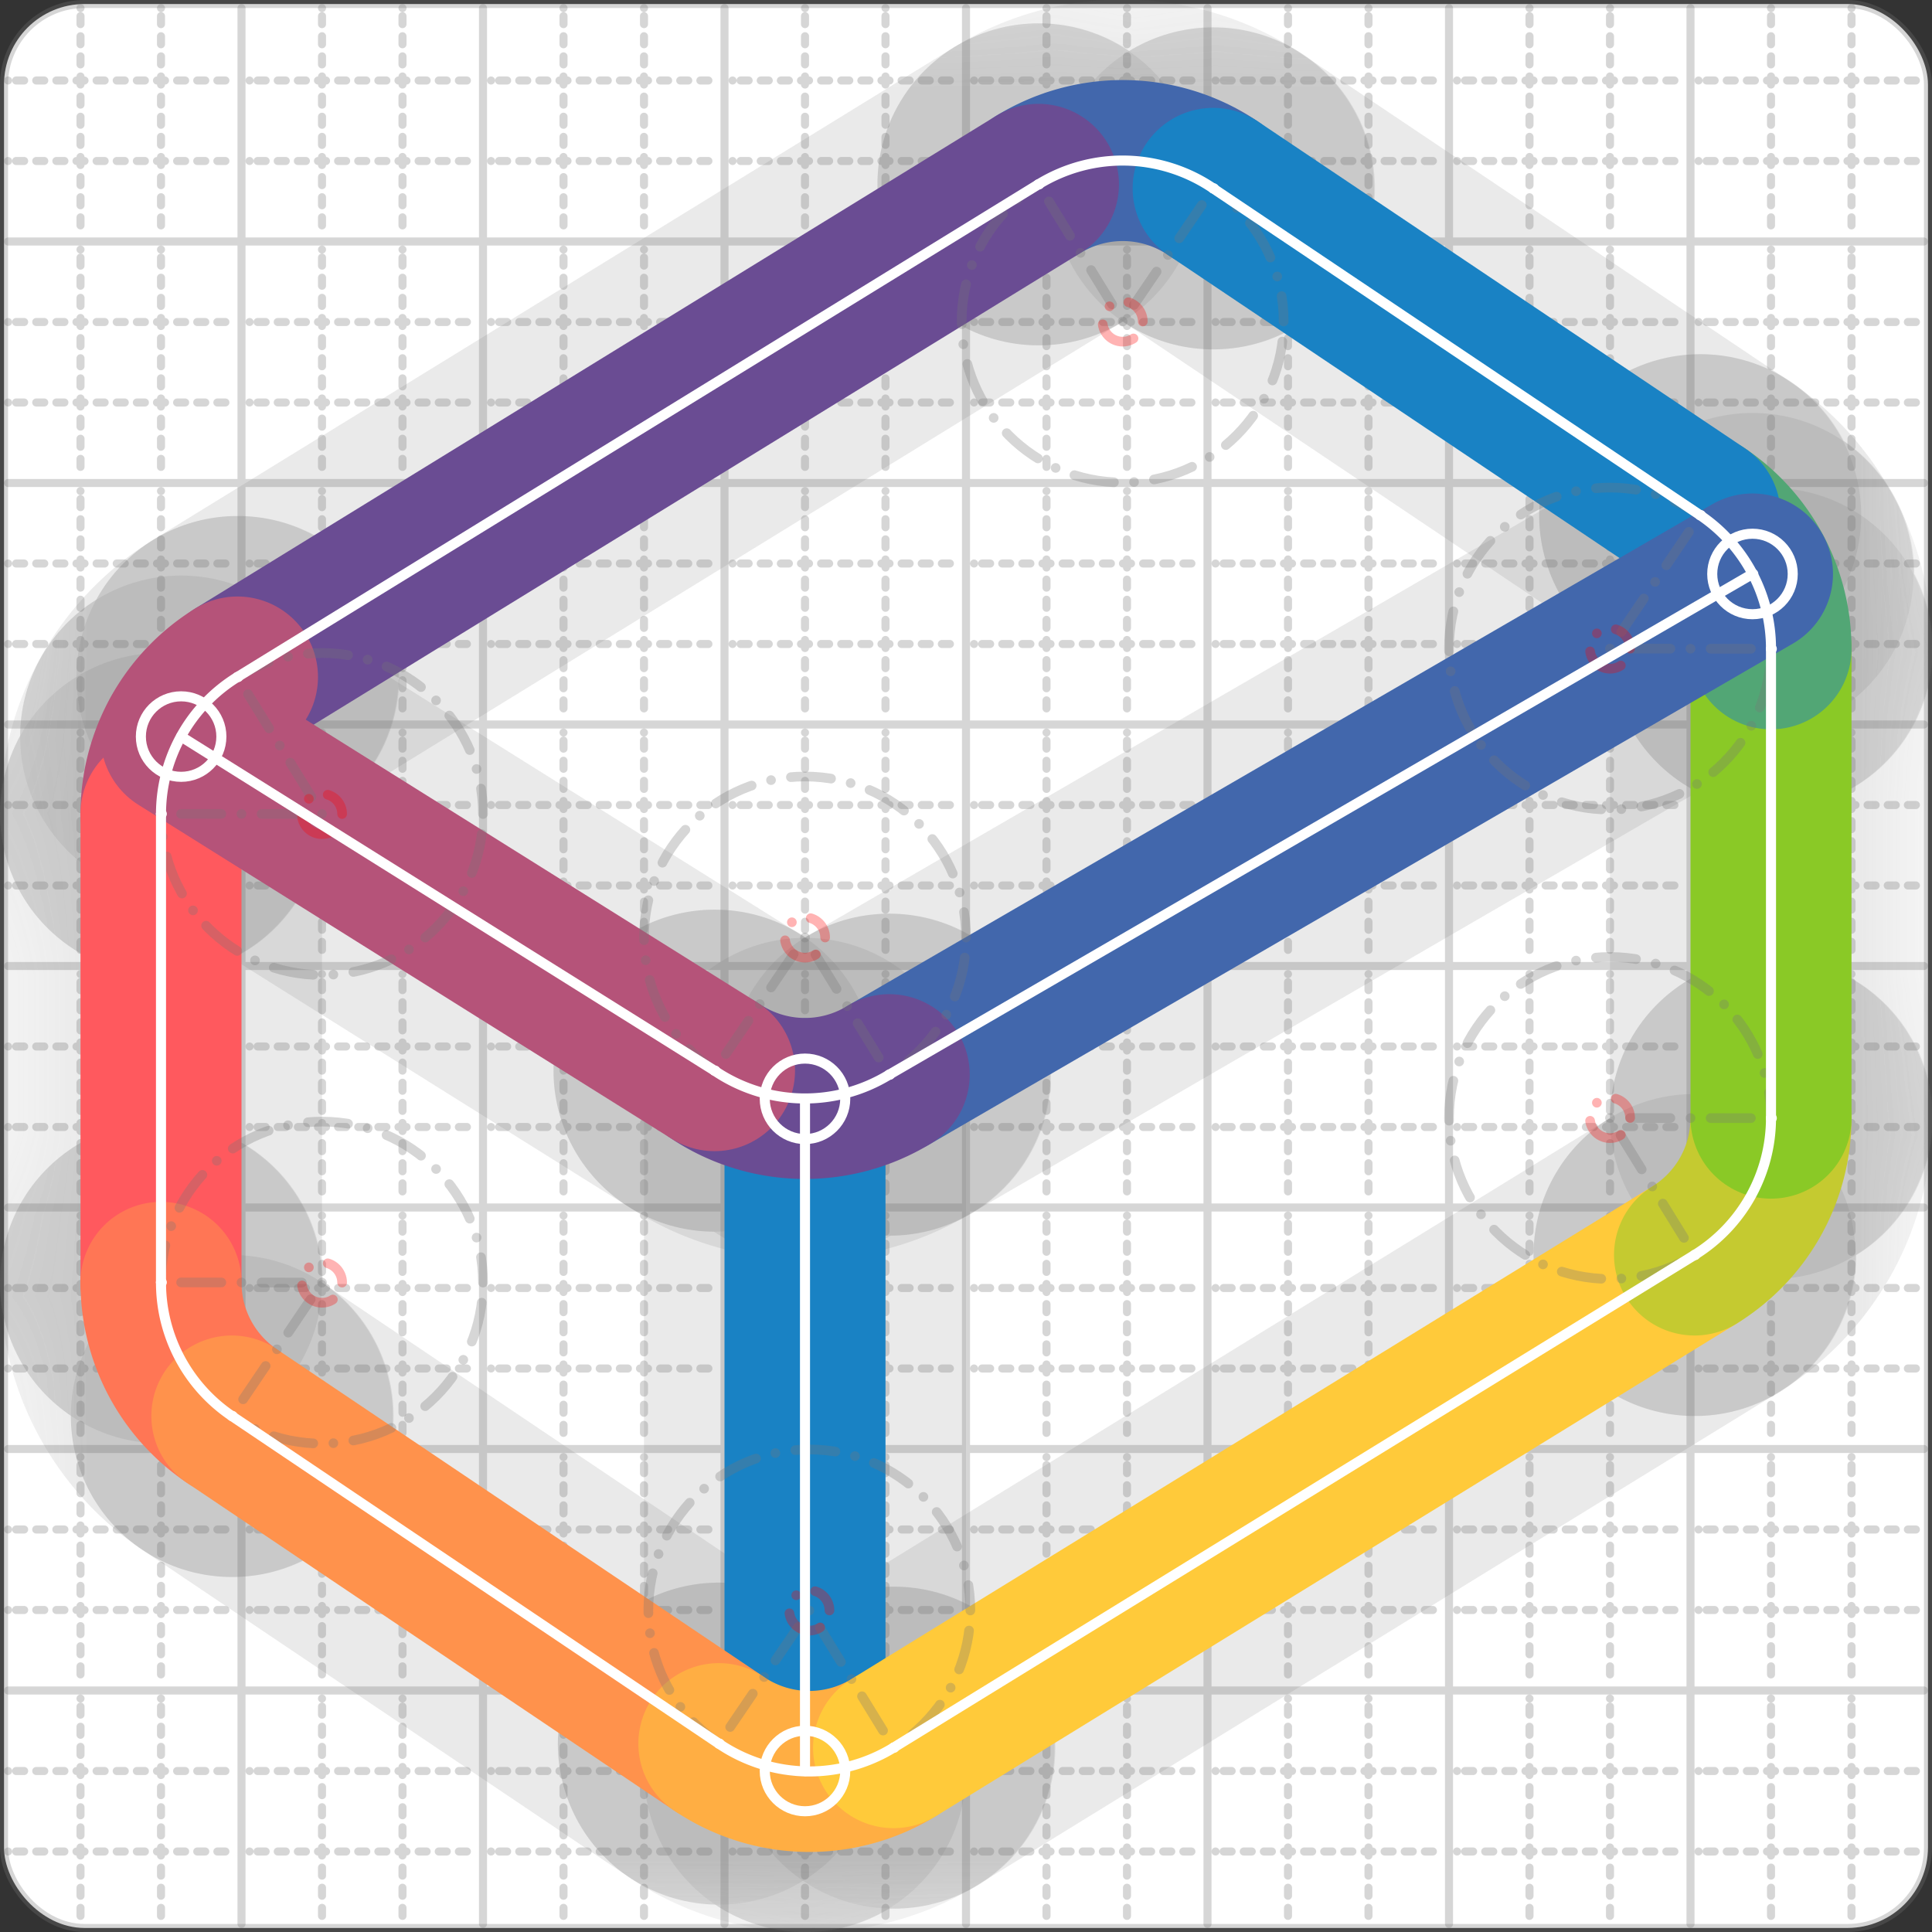
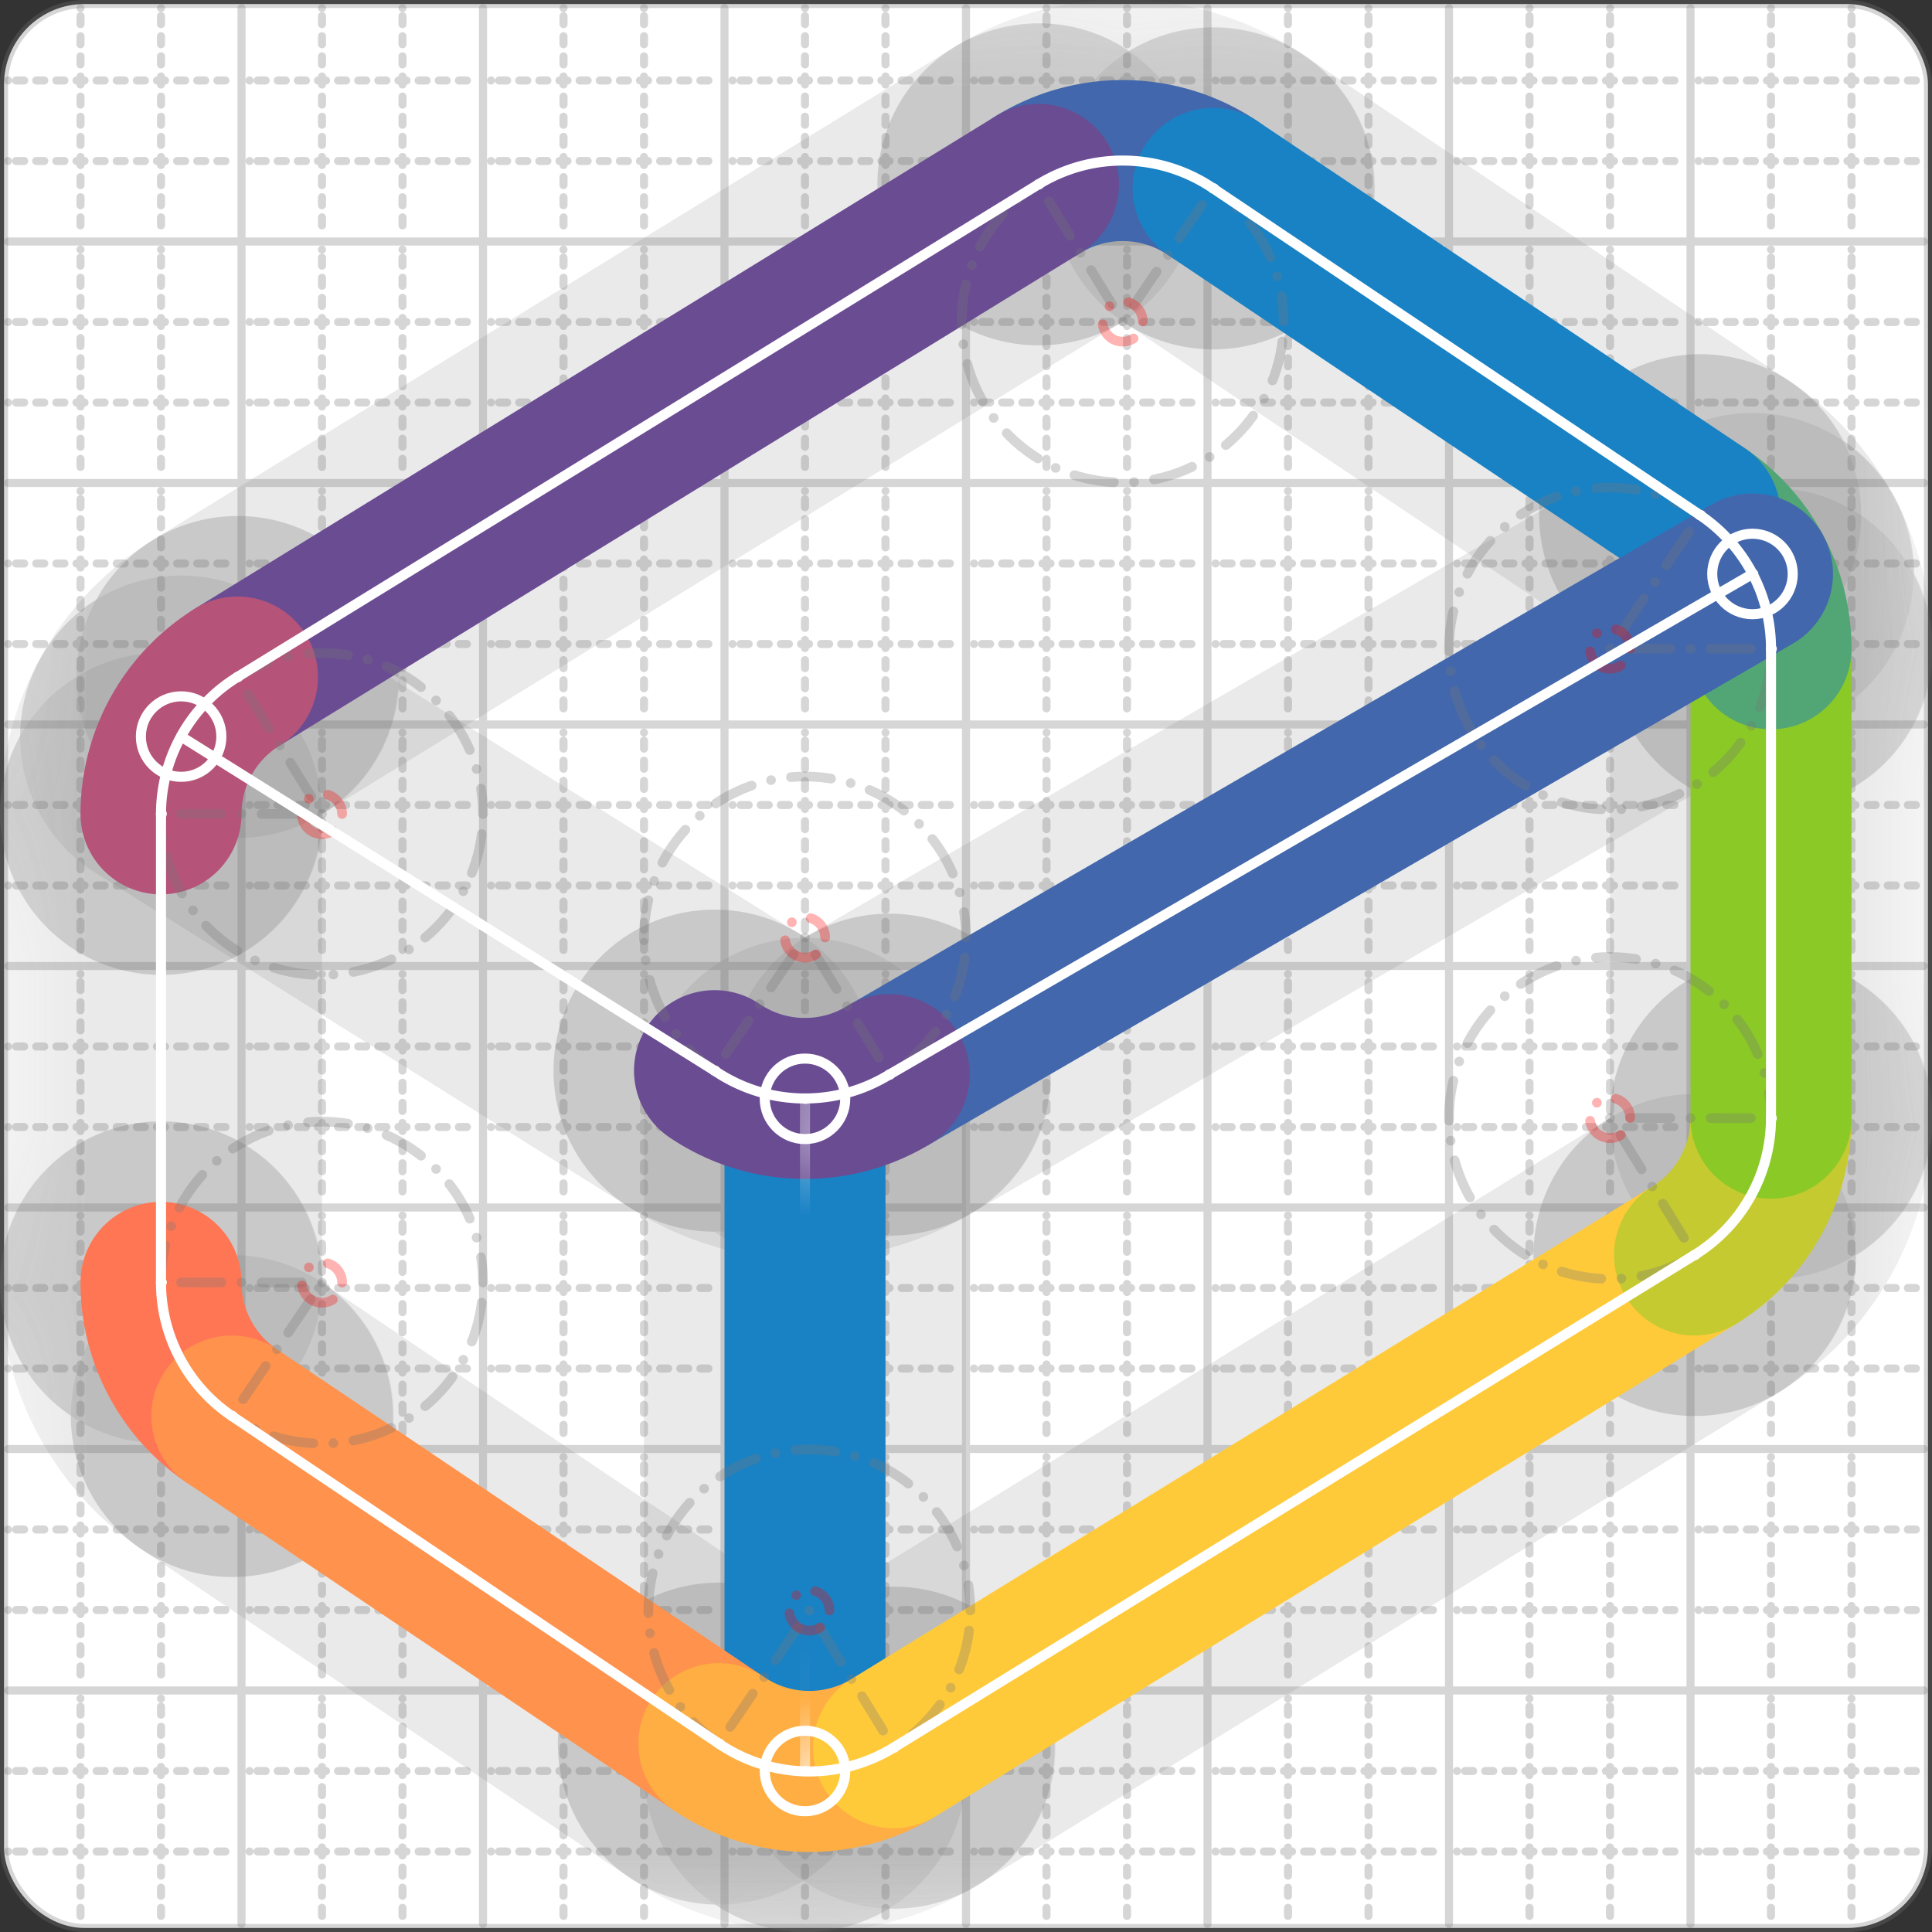
<svg xmlns="http://www.w3.org/2000/svg" width="24" height="24" viewBox="0 0 24 24" fill="none" stroke="currentColor" stroke-width="2" stroke-linecap="round" stroke-linejoin="round">
  <rect x="0" y="0" width="24" height="24" fill="#333333" stroke="none" />
  <style>
  @media screen and (prefers-color-scheme: light) {
    .svg-preview-grid-rect { fill: none }
  }
  @media screen and (prefers-color-scheme: dark) {
    .svg-preview-grid-rect { fill: none }
    .svg
    .svg-preview-grid-group,
    .svg-preview-radii-group,
    .svg-preview-shadow-mask-group,
    .svg-preview-shadow-group {
      stroke: #fff;
    }
  }
</style>
  <g class="svg-preview-grid-group" stroke-linecap="butt" stroke-width="0.1" stroke="#777" stroke-opacity="0.3">
    <rect class="svg-preview-grid-rect" width="23.9" height="23.9" x="0.05" y="0.05" rx="1" fill="#fff" />
    <path stroke-dasharray="0 0.1 0.1 0.15 0.1 0.15 0.1 0.15 0.1 0.15 0.1 0.15 0.1 0.15 0.1 0.15 0.1 0.15 0.1 0.15 0.1 0.15 0.1 0.15 0 0.15" stroke-width="0.1" d="M0.1 1h23.8M1 0.1v23.8M0.1 2h23.8M2 0.1v23.8M0.1 4h23.8M4 0.1v23.8M0.1 5h23.8M5 0.1v23.8M0.1 7h23.8M7 0.1v23.8M0.1 8h23.8M8 0.1v23.8M0.1 10h23.8M10 0.1v23.8M0.1 11h23.8M11 0.1v23.8M0.1 13h23.8M13 0.1v23.8M0.1 14h23.8M14 0.1v23.8M0.1 16h23.8M16 0.1v23.8M0.1 17h23.8M17 0.1v23.8M0.1 19h23.8M19 0.1v23.8M0.1 20h23.8M20 0.1v23.8M0.1 22h23.8M22 0.1v23.8M0.1 23h23.8M23 0.1v23.8" />
    <path d="M0.1 3h23.8M3 0.1v23.8M0.1 6h23.8M6 0.1v23.8M0.1 9h23.8M9 0.1v23.8M0.1 12h23.8M12 0.1v23.8M0.1 15h23.8M15 0.1v23.8M0.1 18h23.8M18 0.1v23.8M0.1 21h23.8M21 0.1v23.8" />
  </g>
  <g class="svg-preview-shadow-mask-group" stroke-width="4" stroke="#777" stroke-opacity="0.15">
    <mask id="svg-preview-shadow-mask-0" maskUnits="userSpaceOnUse" stroke-opacity="1" stroke-width="4" stroke="#000">
      <rect x="0" y="0" width="24" height="24" fill="#fff" stroke="none" rx="1" />
      <path d="M10 22h.01M10 13.65h.01" />
    </mask>
    <mask id="svg-preview-shadow-mask-1" maskUnits="userSpaceOnUse" stroke-opacity="1" stroke-width="4" stroke="#000">
      <rect x="0" y="0" width="24" height="24" fill="#fff" stroke="none" rx="1" />
      <path d="M15.07 2.34h.01M12.9 2.29h.01M2.95 8.41h.01M2 10.11h.01M2 15.93h.01M2.88 17.59h.01M8.93 21.66h.01M11.1 21.71h.01M21.05 15.59h.01M22 13.89h.01M22 8.06h.01M21.12 6.4h.01" />
    </mask>
    <mask id="svg-preview-shadow-mask-2" maskUnits="userSpaceOnUse" stroke-opacity="1" stroke-width="4" stroke="#000">
      <rect x="0" y="0" width="24" height="24" fill="#fff" stroke="none" rx="1" />
      <path d="M21.77 7.13h.01M11.046 13.35h.01M8.876 13.3h.01M2.25 9.15h.01" />
    </mask>
  </g>
  <g class="svg-preview-shadow-group" stroke-width="4" stroke="#777" stroke-opacity="0.15">
    <path mask="url(#svg-preview-shadow-mask-0)" d="M 10 22 L 10 13.65" />
    <path mask="url(#svg-preview-shadow-mask-1)" d="M 15.07 2.34 A2 2 0 0 0 12.9 2.29" />
    <path mask="url(#svg-preview-shadow-mask-1)" d="M 12.9 2.29 L 2.95 8.41" />
    <path mask="url(#svg-preview-shadow-mask-1)" d="M 2.95 8.41 A2 2 0 0 0 2 10.11" />
    <path mask="url(#svg-preview-shadow-mask-1)" d="M 2 10.11 L 2 15.93" />
    <path mask="url(#svg-preview-shadow-mask-1)" d="M 2 15.93 A2 2 0 0 0 2.88 17.59" />
    <path mask="url(#svg-preview-shadow-mask-1)" d="M 2.88 17.59 L 8.93 21.66" />
    <path mask="url(#svg-preview-shadow-mask-1)" d="M 8.93 21.66 A2 2 0 0 0 11.1 21.71" />
    <path mask="url(#svg-preview-shadow-mask-1)" d="M 11.1 21.71 L 21.05 15.59" />
    <path mask="url(#svg-preview-shadow-mask-1)" d="M 21.05 15.59 A2 2 0 0 0 22 13.89" />
    <path mask="url(#svg-preview-shadow-mask-1)" d="M 22 13.89 L 22 8.06" />
    <path mask="url(#svg-preview-shadow-mask-1)" d="M 22 8.06 A2 2 0 0 0 21.12 6.4" />
    <path mask="url(#svg-preview-shadow-mask-1)" d="M 21.12 6.4 L 15.07 2.34" />
    <path mask="url(#svg-preview-shadow-mask-2)" d="M 21.77 7.13 L 11.046 13.35" />
    <path mask="url(#svg-preview-shadow-mask-2)" d="M 11.046 13.35 A2 2 0 0 1 8.876 13.3" />
    <path mask="url(#svg-preview-shadow-mask-2)" d="M 8.876 13.3 L 2.25 9.15" />
    <path d="M10 22h.01M10 13.65h.01M15.07 2.34h.01M12.9 2.29h.01M2.95 8.41h.01M2 10.11h.01M2 15.93h.01M2.88 17.59h.01M8.93 21.66h.01M11.1 21.71h.01M21.05 15.59h.01M22 13.89h.01M22 8.06h.01M21.12 6.4h.01M21.77 7.13h.01M11.046 13.35h.01M8.876 13.3h.01M2.25 9.15h.01" />
  </g>
  <g class="svg-preview-handles-group" stroke-width="0.12" stroke="#777" stroke-opacity="0.6" />
  <g class="svg-preview-colored-path-group">
    <path d="M 10 22 L 10 13.65" stroke="#1982c4" />
    <path d="M 15.07 2.34 A2 2 0 0 0 12.9 2.29" stroke="#4267AC" />
    <path d="M 12.9 2.29 L 2.95 8.41" stroke="#6a4c93" />
    <path d="M 2.95 8.41 A2 2 0 0 0 2 10.11" stroke="#B55379" />
-     <path d="M 2 10.11 L 2 15.93" stroke="#FF595E" />
    <path d="M 2 15.93 A2 2 0 0 0 2.88 17.59" stroke="#FF7655" />
    <path d="M 2.88 17.59 L 8.93 21.66" stroke="#ff924c" />
    <path d="M 8.93 21.66 A2 2 0 0 0 11.1 21.71" stroke="#FFAE43" />
    <path d="M 11.1 21.71 L 21.05 15.59" stroke="#ffca3a" />
    <path d="M 21.05 15.59 A2 2 0 0 0 22 13.89" stroke="#C5CA30" />
    <path d="M 22 13.89 L 22 8.06" stroke="#8ac926" />
    <path d="M 22 8.06 A2 2 0 0 0 21.12 6.4" stroke="#52A675" />
    <path d="M 21.12 6.4 L 15.07 2.34" stroke="#1982c4" />
    <path d="M 21.77 7.13 L 11.046 13.35" stroke="#4267AC" />
    <path d="M 11.046 13.35 A2 2 0 0 1 8.876 13.3" stroke="#6a4c93" />
-     <path d="M 8.876 13.3 L 2.25 9.15" stroke="#B55379" />
  </g>
  <g class="svg-preview-radii-group" stroke-width="0.12" stroke-dasharray="0 0.25 0.25" stroke="#777" stroke-opacity="0.3">
    <path d="M15.07 2.34 13.946 3.994 12.9 2.29" />
    <circle cy="3.994" cx="13.946" r="0.25" stroke-dasharray="0" stroke="red" />
    <circle cy="3.994" cx="13.946" r="2" />
    <path d="M2.95 8.41 4 10.112 2 10.11" />
    <circle cy="10.112" cx="4" r="0.25" stroke-dasharray="0" stroke="red" />
    <circle cy="10.112" cx="4" r="2" />
    <path d="M2 15.93 4 15.933 2.88 17.59" />
    <circle cy="15.933" cx="4" r="0.25" stroke-dasharray="0" stroke="red" />
    <circle cy="15.933" cx="4" r="2" />
    <path d="M8.93 21.66 10.054 20.006 11.1 21.71" />
    <circle cy="20.006" cx="10.054" r="0.25" stroke-dasharray="0" stroke="red" />
    <circle cy="20.006" cx="10.054" r="2" />
    <path d="M21.05 15.59 20 13.888 22 13.89" />
    <circle cy="13.888" cx="20" r="0.25" stroke-dasharray="0" stroke="red" />
    <circle cy="13.888" cx="20" r="2" />
    <path d="M22 8.06 20 8.057 21.12 6.4" />
    <circle cy="8.057" cx="20" r="0.25" stroke-dasharray="0" stroke="red" />
    <circle cy="8.057" cx="20" r="2" />
    <path d="M11.046 13.35 10 11.646 8.876 13.3" />
    <circle cy="11.646" cx="10" r="0.25" stroke-dasharray="0" stroke="red" />
    <circle cy="11.646" cx="10" r="2" />
  </g>
  <g class="svg-preview-control-path-marker-mask-group" stroke-width="1" stroke="#000">
    <mask id="svg-preview-control-path-marker-mask-0" maskUnits="userSpaceOnUse">
-       <rect x="0" y="0" width="24" height="24" fill="#fff" stroke="none" rx="1" />
      <path d="M10 22h.01" />
      <path d="M10 13.65h.01" />
    </mask>
    <mask id="svg-preview-control-path-marker-mask-1" maskUnits="userSpaceOnUse">
      <rect x="0" y="0" width="24" height="24" fill="#fff" stroke="none" rx="1" />
-       <path d="M15.07 2.34h.01" />
      <path d="M12.9 2.29h.01" />
    </mask>
    <mask id="svg-preview-control-path-marker-mask-2" maskUnits="userSpaceOnUse">
      <rect x="0" y="0" width="24" height="24" fill="#fff" stroke="none" rx="1" />
      <path d="M12.9 2.29h.01" />
      <path d="M2.95 8.41h.01" />
    </mask>
    <mask id="svg-preview-control-path-marker-mask-3" maskUnits="userSpaceOnUse">
      <rect x="0" y="0" width="24" height="24" fill="#fff" stroke="none" rx="1" />
      <path d="M2.95 8.41h.01" />
      <path d="M2 10.11h.01" />
    </mask>
    <mask id="svg-preview-control-path-marker-mask-4" maskUnits="userSpaceOnUse">
      <rect x="0" y="0" width="24" height="24" fill="#fff" stroke="none" rx="1" />
      <path d="M2 10.11h.01" />
      <path d="M2 15.93h.01" />
    </mask>
    <mask id="svg-preview-control-path-marker-mask-5" maskUnits="userSpaceOnUse">
      <rect x="0" y="0" width="24" height="24" fill="#fff" stroke="none" rx="1" />
      <path d="M2 15.93h.01" />
      <path d="M2.88 17.59h.01" />
    </mask>
    <mask id="svg-preview-control-path-marker-mask-6" maskUnits="userSpaceOnUse">
      <rect x="0" y="0" width="24" height="24" fill="#fff" stroke="none" rx="1" />
      <path d="M2.88 17.59h.01" />
      <path d="M8.93 21.66h.01" />
    </mask>
    <mask id="svg-preview-control-path-marker-mask-7" maskUnits="userSpaceOnUse">
      <rect x="0" y="0" width="24" height="24" fill="#fff" stroke="none" rx="1" />
      <path d="M8.93 21.66h.01" />
      <path d="M11.1 21.71h.01" />
    </mask>
    <mask id="svg-preview-control-path-marker-mask-8" maskUnits="userSpaceOnUse">
      <rect x="0" y="0" width="24" height="24" fill="#fff" stroke="none" rx="1" />
      <path d="M11.1 21.71h.01" />
      <path d="M21.05 15.59h.01" />
    </mask>
    <mask id="svg-preview-control-path-marker-mask-9" maskUnits="userSpaceOnUse">
      <rect x="0" y="0" width="24" height="24" fill="#fff" stroke="none" rx="1" />
      <path d="M21.05 15.59h.01" />
      <path d="M22 13.89h.01" />
    </mask>
    <mask id="svg-preview-control-path-marker-mask-10" maskUnits="userSpaceOnUse">
      <rect x="0" y="0" width="24" height="24" fill="#fff" stroke="none" rx="1" />
-       <path d="M22 13.89h.01" />
      <path d="M22 8.06h.01" />
    </mask>
    <mask id="svg-preview-control-path-marker-mask-11" maskUnits="userSpaceOnUse">
      <rect x="0" y="0" width="24" height="24" fill="#fff" stroke="none" rx="1" />
      <path d="M22 8.06h.01" />
      <path d="M21.12 6.4h.01" />
    </mask>
    <mask id="svg-preview-control-path-marker-mask-12" maskUnits="userSpaceOnUse">
      <rect x="0" y="0" width="24" height="24" fill="#fff" stroke="none" rx="1" />
      <path d="M21.12 6.4h.01" />
      <path d="M15.07 2.34h.01" />
    </mask>
    <mask id="svg-preview-control-path-marker-mask-13" maskUnits="userSpaceOnUse">
      <rect x="0" y="0" width="24" height="24" fill="#fff" stroke="none" rx="1" />
      <path d="M21.77 7.13h.01" />
      <path d="M11.046 13.35h.01" />
    </mask>
    <mask id="svg-preview-control-path-marker-mask-14" maskUnits="userSpaceOnUse">
      <rect x="0" y="0" width="24" height="24" fill="#fff" stroke="none" rx="1" />
      <path d="M11.046 13.35h.01" />
      <path d="M8.876 13.3h.01" />
    </mask>
    <mask id="svg-preview-control-path-marker-mask-15" maskUnits="userSpaceOnUse">
      <rect x="0" y="0" width="24" height="24" fill="#fff" stroke="none" rx="1" />
      <path d="M8.876 13.3h.01" />
      <path d="M2.25 9.15h.01" />
    </mask>
  </g>
  <g class="svg-preview-control-path-group" stroke="#fff" stroke-width="0.125">
    <path mask="url(#svg-preview-control-path-marker-mask-0)" d="M 10 22 L 10 13.65" />
    <path mask="url(#svg-preview-control-path-marker-mask-1)" d="M 15.07 2.34 A2 2 0 0 0 12.9 2.29" />
    <path mask="url(#svg-preview-control-path-marker-mask-2)" d="M 12.9 2.29 L 2.95 8.41" />
    <path mask="url(#svg-preview-control-path-marker-mask-3)" d="M 2.95 8.41 A2 2 0 0 0 2 10.11" />
    <path mask="url(#svg-preview-control-path-marker-mask-4)" d="M 2 10.11 L 2 15.93" />
    <path mask="url(#svg-preview-control-path-marker-mask-5)" d="M 2 15.93 A2 2 0 0 0 2.88 17.59" />
    <path mask="url(#svg-preview-control-path-marker-mask-6)" d="M 2.88 17.59 L 8.93 21.66" />
    <path mask="url(#svg-preview-control-path-marker-mask-7)" d="M 8.93 21.66 A2 2 0 0 0 11.1 21.71" />
    <path mask="url(#svg-preview-control-path-marker-mask-8)" d="M 11.1 21.71 L 21.05 15.59" />
    <path mask="url(#svg-preview-control-path-marker-mask-9)" d="M 21.05 15.59 A2 2 0 0 0 22 13.89" />
    <path mask="url(#svg-preview-control-path-marker-mask-10)" d="M 22 13.89 L 22 8.06" />
    <path mask="url(#svg-preview-control-path-marker-mask-11)" d="M 22 8.06 A2 2 0 0 0 21.12 6.4" />
    <path mask="url(#svg-preview-control-path-marker-mask-12)" d="M 21.12 6.4 L 15.07 2.34" />
    <path mask="url(#svg-preview-control-path-marker-mask-13)" d="M 21.77 7.13 L 11.046 13.35" />
    <path mask="url(#svg-preview-control-path-marker-mask-14)" d="M 11.046 13.35 A2 2 0 0 1 8.876 13.3" />
    <path mask="url(#svg-preview-control-path-marker-mask-15)" d="M 8.876 13.3 L 2.25 9.15" />
  </g>
  <g class="svg-preview-control-path-marker-group" stroke="#fff" stroke-width="0.125">
    <path d="M10 22h.01M10 13.65h.01M15.07 2.34h.01M12.9 2.29h.01M12.9 2.29h.01M2.95 8.41h.01M2.95 8.41h.01M2 10.11h.01M2 10.11h.01M2 15.93h.01M2 15.93h.01M2.88 17.59h.01M2.88 17.59h.01M8.93 21.66h.01M8.93 21.66h.01M11.1 21.71h.01M11.1 21.71h.01M21.05 15.59h.01M21.05 15.59h.01M22 13.89h.01M22 13.89h.01M22 8.06h.01M22 8.06h.01M21.12 6.4h.01M21.12 6.4h.01M15.07 2.34h.01M21.77 7.13h.01M11.046 13.35h.01M11.046 13.35h.01M8.876 13.3h.01M8.876 13.3h.01M2.25 9.15h.01" />
    <circle cx="10" cy="22" r="0.5" />
    <circle cx="10" cy="13.65" r="0.5" />
    <circle cx="21.77" cy="7.13" r="0.5" />
    <circle cx="2.25" cy="9.15" r="0.5" />
  </g>
  <g class="svg-preview-handles-group" stroke-width="0.12" stroke="#FFF" stroke-opacity="0.3" />
</svg>